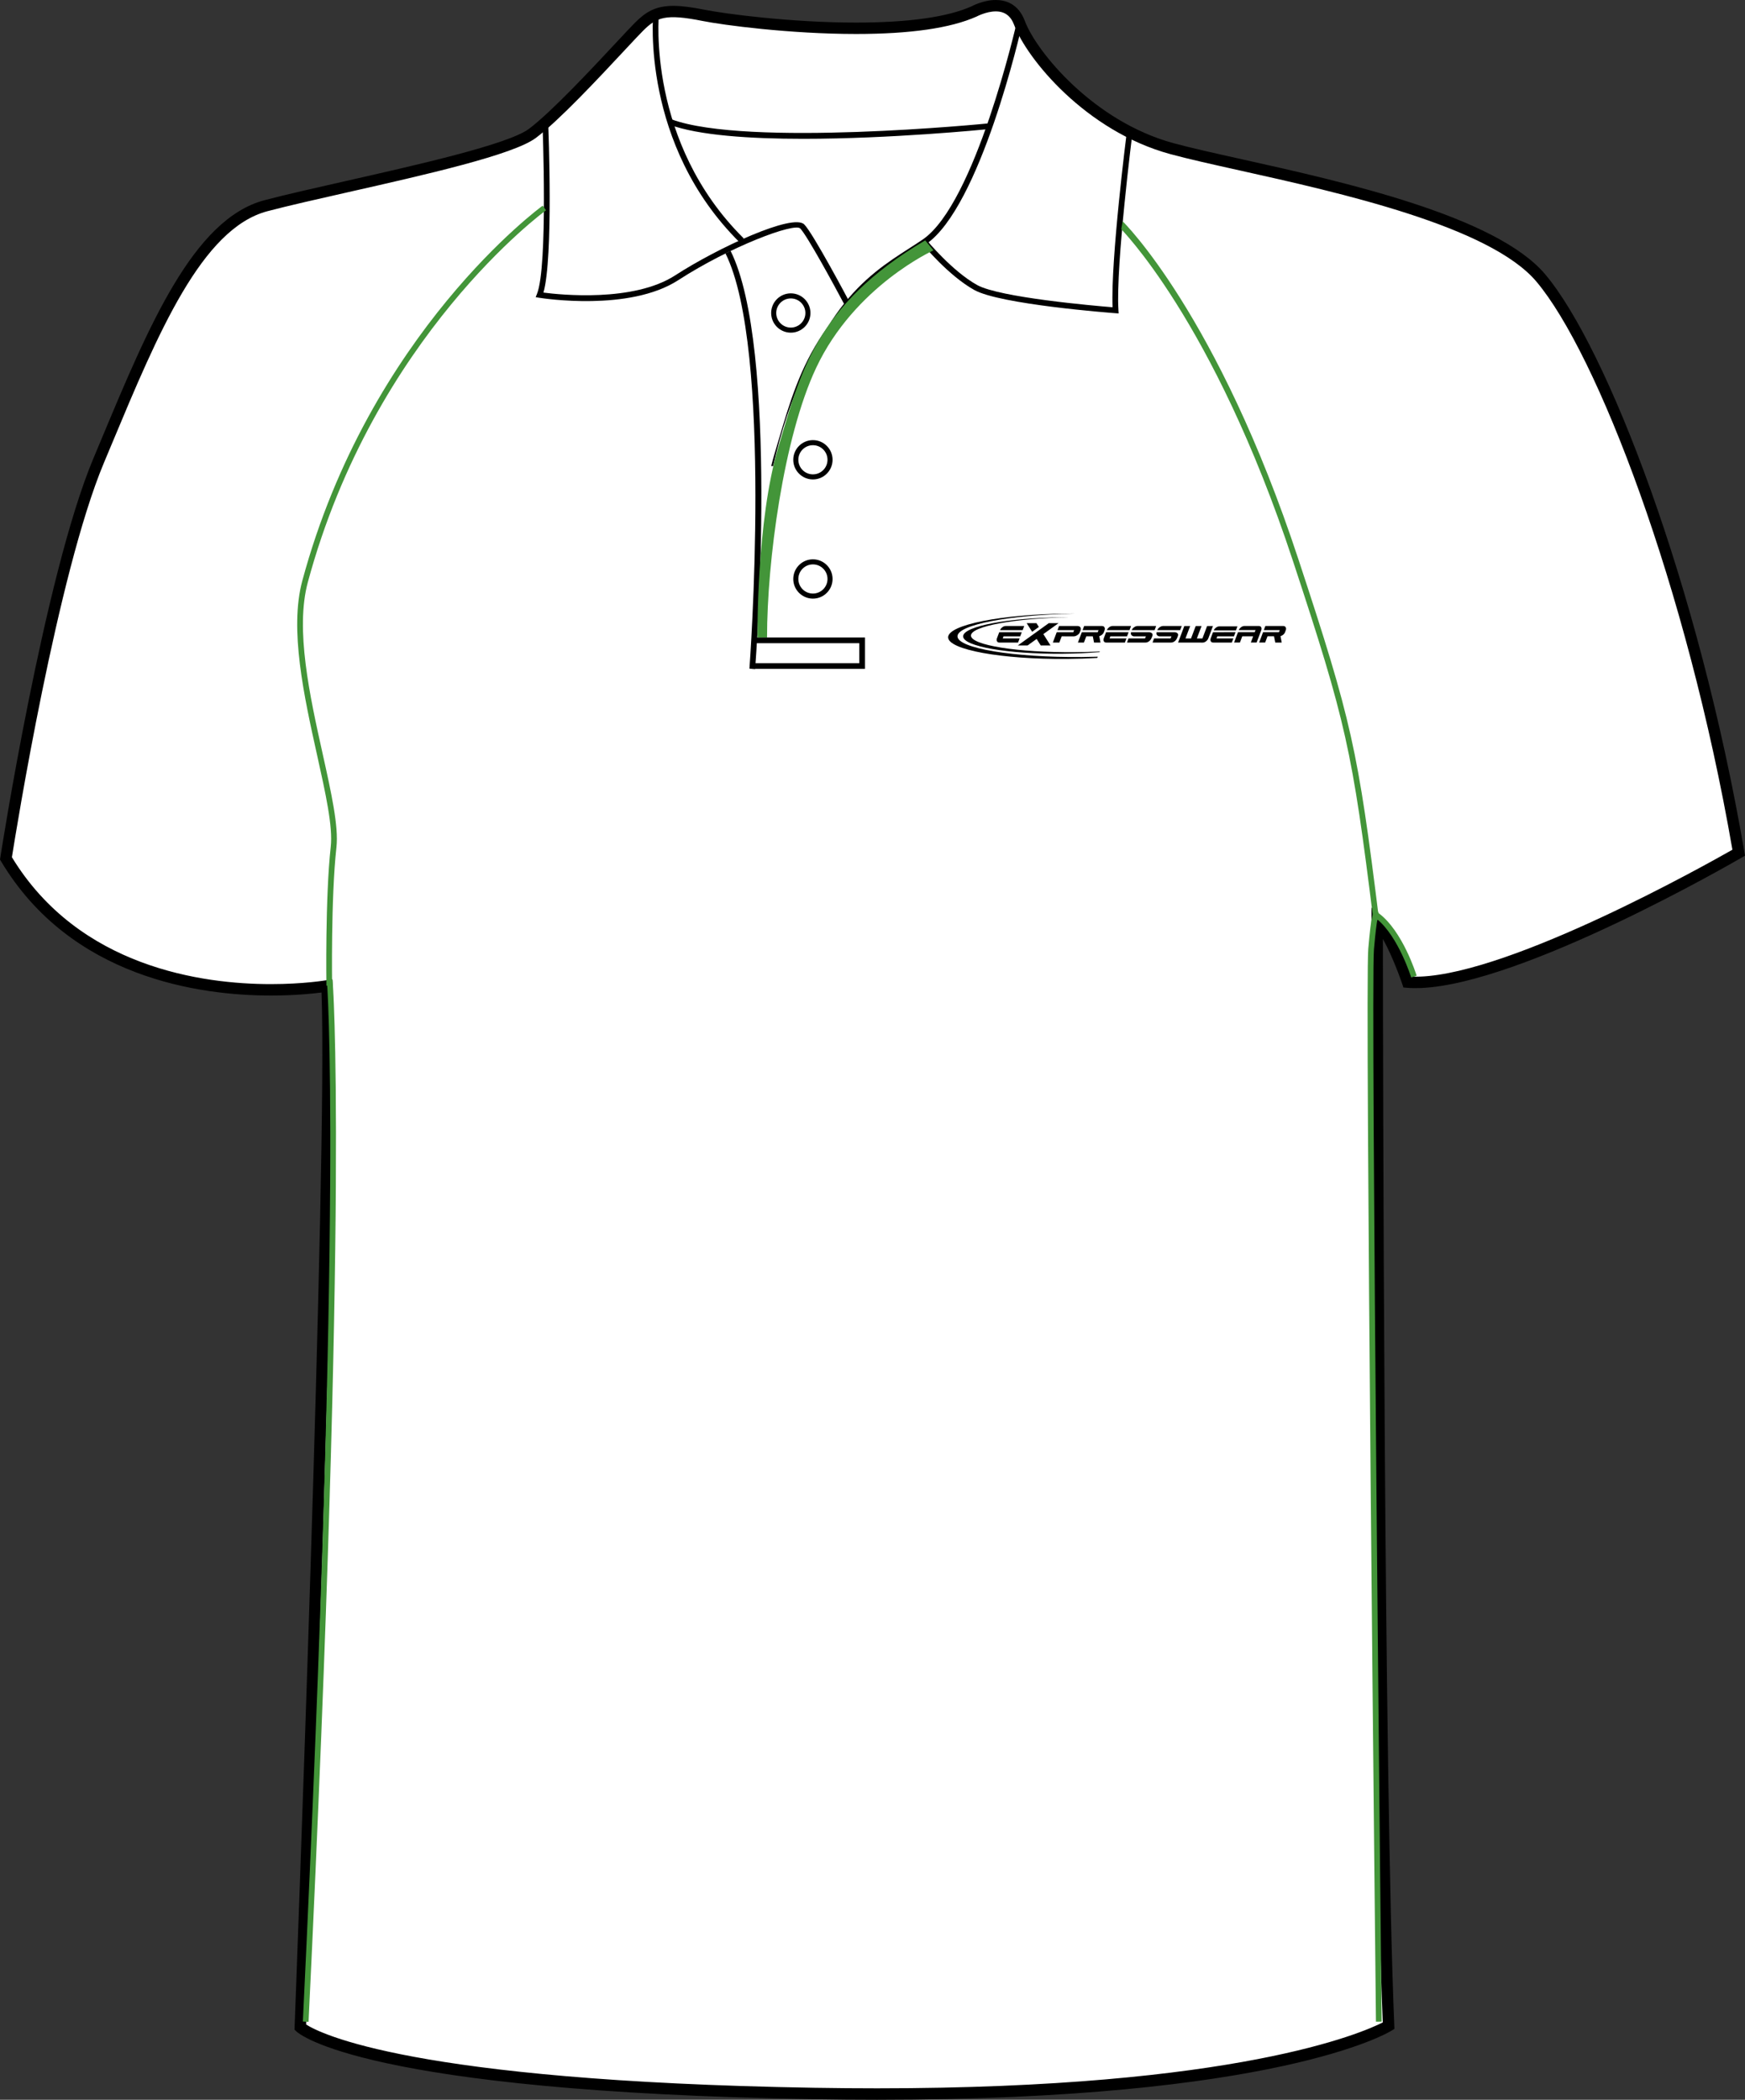
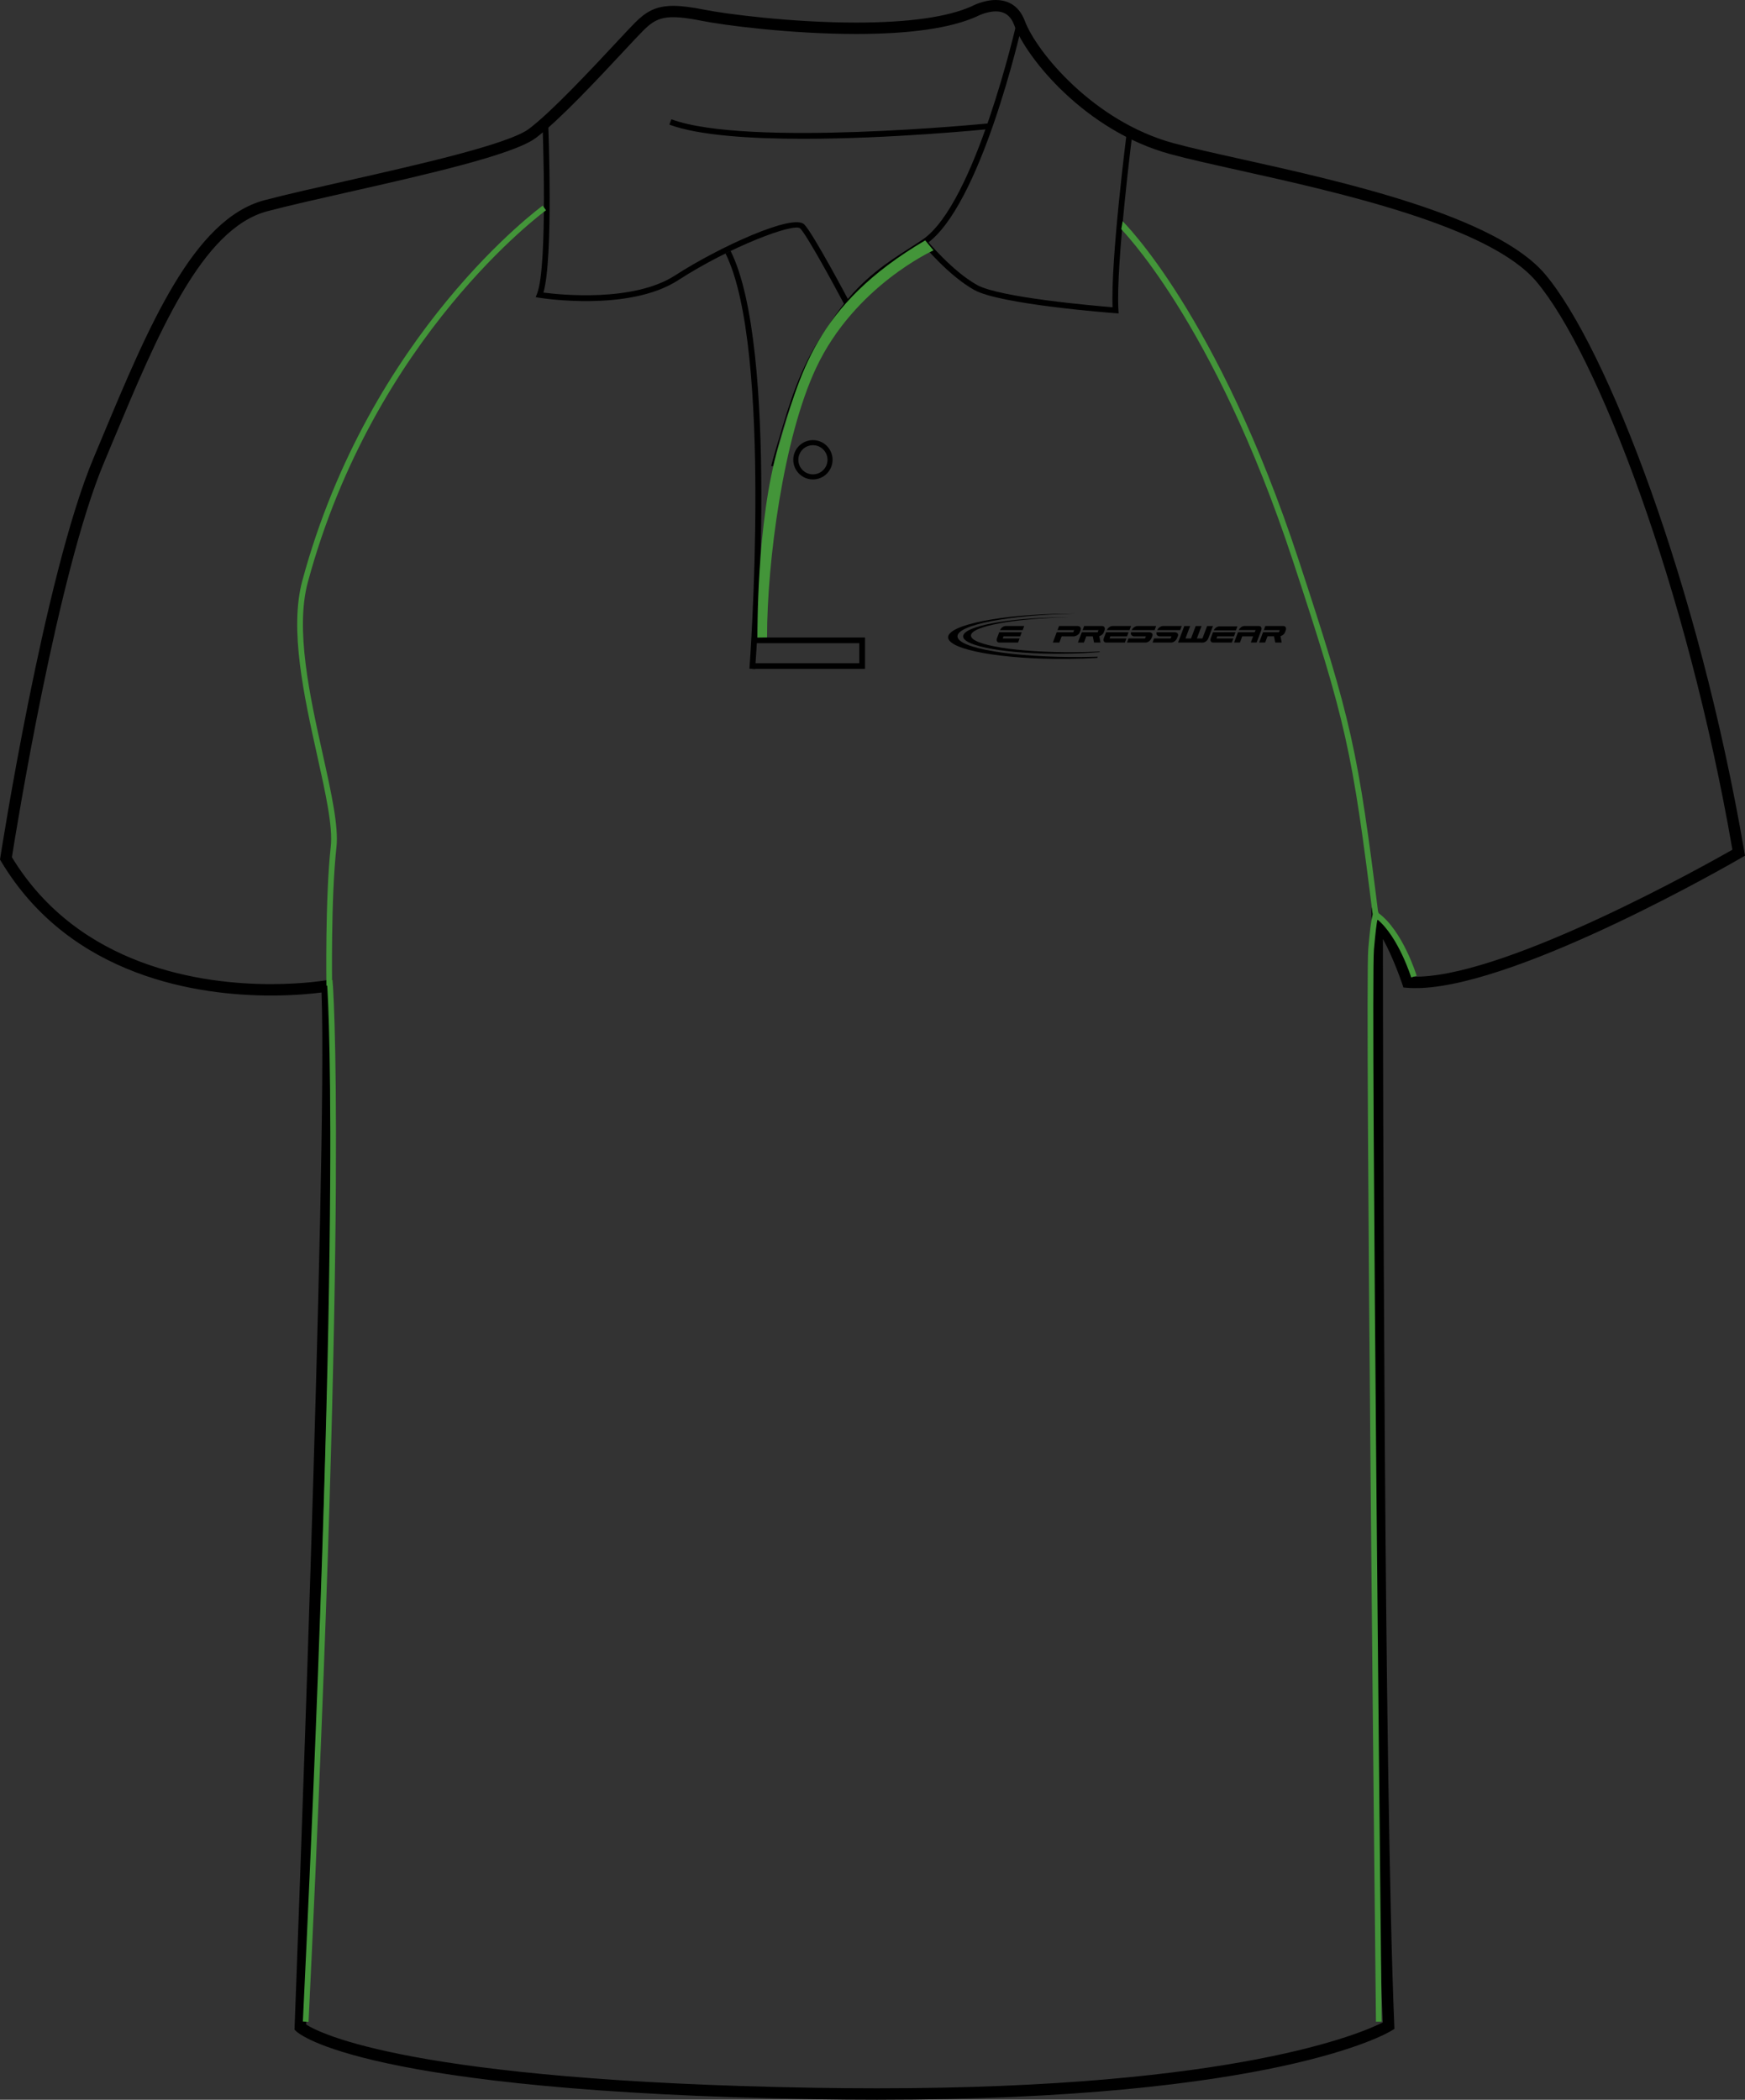
<svg xmlns="http://www.w3.org/2000/svg" version="1.1" id="Layer_1" x="0px" y="0px" width="664.976px" height="800.002px" viewBox="0 0 664.976 800.002" enable-background="new 0 0 664.976 800.002" xml:space="preserve">
  <rect x="0" y="0" width="664.976" height="800.002" fill="#333333" stroke="none" />
  <g id="side" display="none">
</g>
  <g id="back" display="none">
</g>
  <g id="front">
-     <path id="primary" fill="#FFFFFF" d="M124.589,376.729c0,0-90.337,9.721-122.319-48.589c0,0,16.462-106.569,35.312-151.524   c18.854-44.954,36.251-89.912,63.808-97.16c27.553-7.25,89.909-18.85,101.506-27.549c11.602-8.702,34.801-34.804,40.603-40.603   c5.803-5.802,10.154-7.255,24.652-4.353c14.502,2.9,76.855,10.154,102.962-1.449c0,0,13.052-7.25,17.399,4.35   c4.352,11.601,26.104,39.153,58.001,47.853c31.904,8.702,117.453,21.751,140.66,49.303   c23.207,27.552,58.014,117.461,75.408,218.968c0,0-89.911,52.203-126.158,49.302c0,0-5.805-17.399-11.604-23.201   c0,0,0,316.421,4.35,420.827c0,0-46.397,28.711-218.959,25.813c-172.563-2.9-195.766-25.23-195.766-25.23   S127.489,433.288,124.589,376.729z" />
    <path d="M306.104,52.886c-20.313,0-39.931-1.293-51.022-5.4l0.754-2.039c28.8,10.663,119.861,1.663,120.781,1.569l0.22,2.165   C374.496,49.413,339.387,52.886,306.104,52.886z" />
    <path d="M334.239,800.002c-7.833,0-15.932-0.068-24.073-0.205c-171.449-2.883-196.264-24.9-197.236-25.838l-0.703-0.678   l0.037-0.975c0.127-3.354,12.673-331.775,10.261-394.164c-3.438,0.45-10.29,1.157-19.28,1.157   c-26.988,0-76.236-6.643-102.84-51.132L0,327.494l0.12-0.775c0.166-1.071,16.723-107.351,35.456-152.033l2.987-7.138   c18.07-43.274,35.138-84.145,62.271-91.282c8.051-2.12,19.123-4.622,30.847-7.272c27.646-6.25,62.059-14.026,69.91-19.916   c8.549-6.413,23.958-22.925,33.162-32.788c3.201-3.428,5.729-6.139,7.203-7.614c4.082-4.081,7.784-6.442,14.648-6.442   c3.078,0,6.882,0.476,11.971,1.494c7.626,1.525,32.733,4.873,57.657,4.873c19.973,0,34.772-2.077,43.994-6.175   C370.237,2.411,374.628,0,379.462,0c3.688,0,8.605,1.387,11.081,7.998c4.393,11.703,26.145,38.227,56.537,46.52   c6.681,1.822,15.717,3.832,26.173,6.159c38.547,8.577,96.795,21.54,115.581,43.84c23.56,27.976,58.387,117.917,75.885,220   l0.257,1.489l-1.31,0.76c-3.381,1.963-83.261,48.103-122.205,49.669c-1.828,0.076-3.577,0.05-5.22-0.081l-1.438-0.114l-0.452-1.364   c-0.046-0.13-3.388-10.065-7.368-17.106c0.038,46.578,0.401,319.252,4.345,413.956l0.056,1.271l-1.081,0.668   C528.571,774.736,485.973,800.002,334.239,800.002z M116.654,771.328c5.063,3.281,40.023,21.535,193.589,24.115   c8.117,0.137,16.19,0.203,23.996,0.203c137.213,0,185.171-21.266,192.695-25.102c-4.248-104.625-4.299-416.409-4.299-419.561v-5.25   l3.715,3.71c5.161,5.162,10.104,18.302,11.646,22.651c1.053,0.04,2.148,0.035,3.291-0.01   c35.228-1.417,108.207-42.257,118.889-48.336c-17.455-100.73-51.597-189.037-74.672-216.434   c-17.832-21.174-75.221-33.944-113.189-42.396c-10.518-2.339-19.597-4.36-26.374-6.208c-32.292-8.809-54.666-36.383-59.469-49.188   c-1.306-3.483-3.599-5.175-7.01-5.175c-3.661,0-7.265,1.945-7.303,1.963c-9.948,4.434-25.345,6.638-45.929,6.638   c-25.248,0-50.751-3.405-58.511-4.957c-14.134-2.825-17.501-1.428-22.688,3.757c-1.42,1.421-3.927,4.107-7.1,7.506   c-9.906,10.614-24.876,26.656-33.733,33.3c-8.598,6.448-42.049,14.01-71.562,20.678c-11.686,2.642-22.723,5.135-30.697,7.235   c-25.054,6.592-41.72,46.5-59.364,88.752l-2.989,7.147C21.898,218.553,6.081,316.838,4.538,326.604   c25.596,42.046,72.774,48.344,98.702,48.344c12.464,0,20.889-1.439,20.974-1.452l2.417-0.42l0.126,2.451   C129.552,429.898,117.484,749.496,116.654,771.328z" />
-     <path d="M281.886,92.373c-37.72-37.324-32.997-86.852-32.945-87.348l2.162,0.227c-0.05,0.486-4.646,49.007,32.31,85.575   L281.886,92.373z" />
    <path fill="none" stroke="#010101" stroke-width="1.666" stroke-miterlimit="10" d="M276.123,96.493" />
    <g>
      <path d="M389.571,8.999l-2.122-0.478c-0.158,0.687-15.736,68.99-35.813,82.727c-1.575,1.078-3.29,2.175-5.11,3.344    c-16.592,10.632-37.177,24.044-49.913,80.484h1.512c0.458-1.823,0.939-3.605,1.462-5.332c8.176-27.143,9.466-51.294,51.672-76.098    l0.249,0.3c0.454-0.302,0.925-0.605,1.36-0.905C373.645,78.824,388.933,11.842,389.571,8.999z" />
      <path d="M295.247,173.661" />
      <path d="M295.345,172.246c-0.521,1.726-1.004,3.506-1.462,5.332h0.74c12.587-55.168,36.834-70.751,53.078-81.155    c1.336-0.856,2.595-1.671,3.807-2.476l-0.249-0.3C309.052,118.451,303.519,145.103,295.345,172.246z" />
    </g>
    <path d="M321.798,116.077c-3.814-7.201-14.279-26.456-16.861-29.038c-2.252-2.246-26.555,6.817-46.494,19.72   c-18.627,12.05-51.574,6.908-52.968,6.687l-1.342-0.217l0.503-1.261c4.217-10.538,2.12-64.266,2.1-64.809l2.172-0.085   c0.085,2.15,1.995,51.127-1.813,64.403c6.278,0.819,34.245,3.754,50.167-6.544c16.391-10.607,44.902-23.73,49.212-19.43   c3.343,3.34,16.679,28.488,17.247,29.559L321.798,116.077z" />
    <path d="M287.761,254.928l-2.17-0.165c0.093-1.214,9.01-121.933-9.135-158.219l1.945-0.972   C296.815,132.395,288.14,249.941,287.761,254.928z" />
    <polygon points="329.634,254.844 286.648,254.844 286.648,252.669 327.457,252.669 327.457,245.057 287.218,245.057    287.218,242.882 329.634,242.882  " />
-     <path d="M309.785,228.077c-4.13,0-7.489-3.359-7.489-7.487c0-4.13,3.361-7.491,7.489-7.491c4.126,0,7.485,3.361,7.485,7.491   C317.271,224.72,313.912,228.077,309.785,228.077z M309.785,215.034c-3.063,0-5.557,2.492-5.557,5.556   c0,3.062,2.494,5.553,5.557,5.553c3.063,0,5.555-2.491,5.555-5.553C315.34,217.526,312.848,215.034,309.785,215.034z" />
    <path d="M309.785,182.666c-4.13,0-7.489-3.36-7.489-7.491c0-4.128,3.361-7.489,7.489-7.489c4.126,0,7.485,3.361,7.485,7.489   C317.271,179.306,313.912,182.666,309.785,182.666z M309.785,169.622c-3.063,0-5.557,2.491-5.557,5.554   c0,3.064,2.494,5.556,5.557,5.556c3.063,0,5.555-2.494,5.555-5.556C315.34,172.113,312.848,169.622,309.785,169.622z" />
-     <path d="M301.358,126.746c-4.13,0-7.488-3.36-7.488-7.491c0-4.128,3.36-7.489,7.488-7.489c4.127,0,7.487,3.361,7.487,7.489   C308.846,123.386,305.485,126.746,301.358,126.746z M301.358,113.702c-3.063,0-5.557,2.491-5.557,5.553   c0,3.064,2.492,5.556,5.557,5.556c3.063,0,5.556-2.494,5.556-5.556C306.913,116.193,304.42,113.702,301.358,113.702z" />
    <path d="M426.283,119.425l-1.247-0.094c-1.784-0.133-43.854-3.344-53.737-8.833c-9.854-5.478-19.481-17.169-19.888-17.666   l1.684-1.375c0.098,0.117,9.774,11.866,19.267,17.138c8.56,4.757,44.48,7.888,51.614,8.47c-0.732-18.311,5.25-65.432,5.51-67.474   l2.157,0.274c-0.066,0.51-6.502,51.213-5.434,68.312L426.283,119.425z" />
    <g id="secondary">
      <path fill="#439539" d="M124.385,375.534c-0.005-0.332-0.499-33.521,1.655-52.941c0.849-7.616-1.942-20.197-5.177-34.769    c-4.997-22.519-10.66-48.041-5.666-66.539c25.546-94.627,90.954-142.465,91.611-142.937l1.27,1.767    c-0.651,0.468-65.444,47.89-90.777,141.736c-4.854,17.983,0.746,43.229,5.688,65.502c3.275,14.76,6.104,27.509,5.217,35.479    c-2.143,19.285-1.647,52.337-1.645,52.668L124.385,375.534z" />
      <path fill="#439539" d="M523.374,350.682c-8.101-65.176-10.391-75.408-30.633-136.863    c-30.504-92.596-66.44-127.274-65.451-126.532l0.523-2.975c0.339,0.319,36.29,35.618,66.993,128.826    c20.307,61.641,22.604,71.907,30.725,137.279L523.374,350.682z" />
      <path fill="#439539" d="M355.723,95.389c0,0-30.026,13.545-44.712,44.767c-12.511,26.595-18.709,73.975-18.709,102.695    l-3.646,0.055c0,0-0.491-44.55,7.997-72.724c8.174-27.143,13.708-53.795,55.916-78.599L355.723,95.389z" />
      <path fill="#439539" d="M524.342,770.264c-0.171-16.072-4.228-393.818-2.932-408.713c1.208-13.932,1.784-14,2.819-14.125    l0.882-0.104l0.229,0.569c9.168,6.783,14.293,23.174,14.512,23.876l-2.08,0.64c-0.05-0.159-4.8-15.342-12.874-22.098    c-0.275,1.433-0.726,4.574-1.32,11.428c-1.285,14.788,2.896,404.566,2.942,408.5L524.342,770.264z" />
      <path fill="#439539" d="M117.583,770.305l-2.172-0.102c15.479-320.713,9.206-395.988,9.143-396.708l2.167-0.196    C126.784,374.02,133.074,449.323,117.583,770.305z" />
    </g>
    <g>
-       <path d="M403.383,237.422h-3.717l-11.798,8.488h3.726l3.439-2.477l1.563,2.477h3.725l-2.729-4.32L403.383,237.422L403.383,237.422    z M391.242,237.422h3.723l0.913,1.439l-2.555,1.851L391.242,237.422L391.242,237.422z" />
      <g>
        <path d="M470.978,240.184l0.581-1.533h-6.927c-0.413,0-0.831,0.16-1.252,0.473c-0.391,0.294-0.668,0.649-0.839,1.062     C465.353,240.187,468.162,240.184,470.978,240.184L470.978,240.184z" />
        <g>
          <path d="M458.316,244.826c0.413,0,0.836-0.162,1.265-0.482c0.421-0.324,0.722-0.714,0.895-1.173l1.749-4.642h-2.229      l-1.785,4.733h-2.118l1.787-4.733h-2.229l-1.785,4.733h-2.117l1.785-4.733h-2.229l-2.369,6.296L458.316,244.826L458.316,244.826      z" />
          <path d="M485.495,242.432l0.475,2.384h2.458l-0.464-2.444c0.698-0.175,1.448-0.75,1.726-1.47l0.273-0.738      c0.178-0.453,0.168-0.844-0.029-1.173c-0.175-0.324-0.481-0.483-0.935-0.483h-6.803l-0.592,1.577h6.078l-0.308,0.784      c-1.181,0-4.579,0-6.063,0l-1.481,3.937h2.289l0.897-2.376h2.479V242.432L485.495,242.432z" />
          <path d="M463.575,243.242l0.299-0.791h6.354l0.597-1.585c-2.871,0-5.722,0.01-8.582,0.01l-0.856,2.277      c-0.171,0.462-0.162,0.851,0.012,1.172c0.174,0.324,0.475,0.483,0.913,0.483h7.106l0.589-1.567L463.575,243.242L463.575,243.242      z" />
          <path d="M473.392,242.446l-0.884,2.36h-2.226l1.479-3.934h3.536h2.83l0.316-0.799h-6.382c0.171-0.421,0.461-0.784,0.856-1.083      c0.431-0.321,0.854-0.483,1.275-0.483h5.521c0.426,0,0.724,0.162,0.897,0.483c0.174,0.316,0.179,0.685,0.028,1.104l-1.772,4.713      h-2.208l0.878-2.36L473.392,242.446L473.392,242.446z" />
        </g>
      </g>
      <g>
        <path d="M382.113,243.246l0.298-0.791h6.359l0.591-1.582c-2.865,0-5.719,0.008-8.582,0.008l-0.854,2.277     c-0.171,0.461-0.166,0.853,0.012,1.174c0.171,0.321,0.477,0.483,0.908,0.483h7.111l0.589-1.569H382.113L382.113,243.246z      M389.712,240.082l0.586-1.569h-7.075c-0.426,0-0.854,0.162-1.28,0.486c-0.397,0.301-0.686,0.663-0.856,1.086     C383.953,240.085,386.831,240.082,389.712,240.082L389.712,240.082z" />
        <path d="M405.82,242.451h1.423h1.92c0.481,0,0.948-0.165,1.402-0.486c0.472-0.329,0.749-0.609,0.926-1.053l0.282-0.75     c0.164-0.448,0.138-0.834-0.081-1.163c-0.209-0.324-0.558-0.486-1.04-0.486h-7.073l-0.592,1.567h6.334l-0.321,0.804     c-1.13,0-4.641,0-6.314,0l-1.478,3.929h2.483l0.882-2.365h1.247V242.451L405.82,242.451z" />
        <path d="M416.439,242.439l0.472,2.384h2.461l-0.464-2.444c0.706-0.175,1.448-0.749,1.724-1.47l0.275-0.738     c0.179-0.455,0.168-0.847-0.031-1.173c-0.165-0.324-0.479-0.486-0.936-0.486h-6.795l-0.601,1.577h6.075l-0.303,0.784     c-1.181,0-4.582,0-6.066,0l-1.481,3.937h2.287l0.897-2.374h2.483L416.439,242.439L416.439,242.439z" />
        <path d="M422.823,243.246l0.299-0.791h6.361l0.594-1.582c-2.868,0-5.719,0.008-8.585,0.008l-0.852,2.277     c-0.175,0.461-0.168,0.853,0.011,1.174c0.168,0.321,0.474,0.483,0.907,0.483h7.112l0.586-1.569H422.823L422.823,243.246z      M430.421,240.082l0.593-1.569h-7.085c-0.428,0-0.852,0.162-1.277,0.486c-0.396,0.301-0.686,0.663-0.857,1.086     C424.669,240.085,427.545,240.082,430.421,240.082L430.421,240.082z" />
        <path d="M436.689,242.451h-4.602c-0.232,0-0.434-0.11-0.602-0.207c-0.163-0.102-0.296-0.219-0.395-0.366     c-0.092-0.145-0.141-0.314-0.151-0.504c-0.012-0.154,0.021-0.318,0.064-0.499c2.32,0,4.633,0,6.945,0     c0.245,0,0.454,0.078,0.638,0.154c0.186,0.075,0.331,0.175,0.436,0.3c0.104,0.125,0.163,0.277,0.184,0.454     c0.02,0.179-0.016,0.379-0.103,0.602l-0.267,0.668c-0.174,0.449-0.508,0.95-0.959,1.279c-0.448,0.321-0.907,0.483-1.371,0.483     h-7.038l0.576-1.574h6.293L436.689,242.451L436.689,242.451z M431.271,240.087c0.153-0.419,0.467-0.783,0.882-1.088     c0.452-0.332,0.911-0.494,1.37-0.494h7.057l-0.594,1.584C437.076,240.09,434.174,240.087,431.271,240.087L431.271,240.087z" />
        <path d="M446.423,242.451h-4.6c-0.232,0-0.435-0.11-0.604-0.207c-0.161-0.102-0.295-0.219-0.387-0.366     c-0.09-0.145-0.144-0.314-0.158-0.504c-0.011-0.154,0.021-0.318,0.068-0.499c2.323,0,4.633,0,6.951,0     c0.235,0,0.448,0.078,0.629,0.154c0.184,0.075,0.332,0.175,0.434,0.3c0.107,0.125,0.166,0.277,0.186,0.454     c0.021,0.179-0.017,0.379-0.099,0.602l-0.268,0.668c-0.176,0.449-0.508,0.95-0.964,1.279c-0.446,0.321-0.905,0.483-1.369,0.483     h-7.035l0.579-1.574h6.288L446.423,242.451L446.423,242.451z M441.003,240.087c0.16-0.419,0.464-0.783,0.889-1.088     c0.447-0.332,0.906-0.494,1.365-0.494h7.06l-0.592,1.584C446.812,240.09,443.912,240.087,441.003,240.087L441.003,240.087z" />
      </g>
      <path d="M404.935,235.197c0.763-0.005,1.522-0.008,2.275-0.005c-20.707,0.384-37.203,3.428-37.203,6.961    c0,3.669,17.809,6.512,39.645,6.332c3.256-0.029,6.426-0.124,9.46-0.271l-0.098,0.24c-4.354,0.358-9.107,0.575-14.079,0.616    c-20.884,0.176-37.914-2.798-37.914-6.618C367.021,238.628,384.052,235.372,404.935,235.197L404.935,235.197z" />
      <path d="M406.658,233.799c0.918-0.009,1.825-0.012,2.73-0.005c-24.775,0.469-44.518,4.246-44.518,8.639    c0,4.564,21.306,8.107,47.431,7.89c2.039-0.018,4.056-0.055,6.029-0.118l-0.181,0.465c-3.677,0.214-7.524,0.344-11.489,0.379    c-24.982,0.209-45.361-3.497-45.361-8.246C361.301,238.054,381.675,234.006,406.658,233.799L406.658,233.799z" />
    </g>
  </g>
</svg>